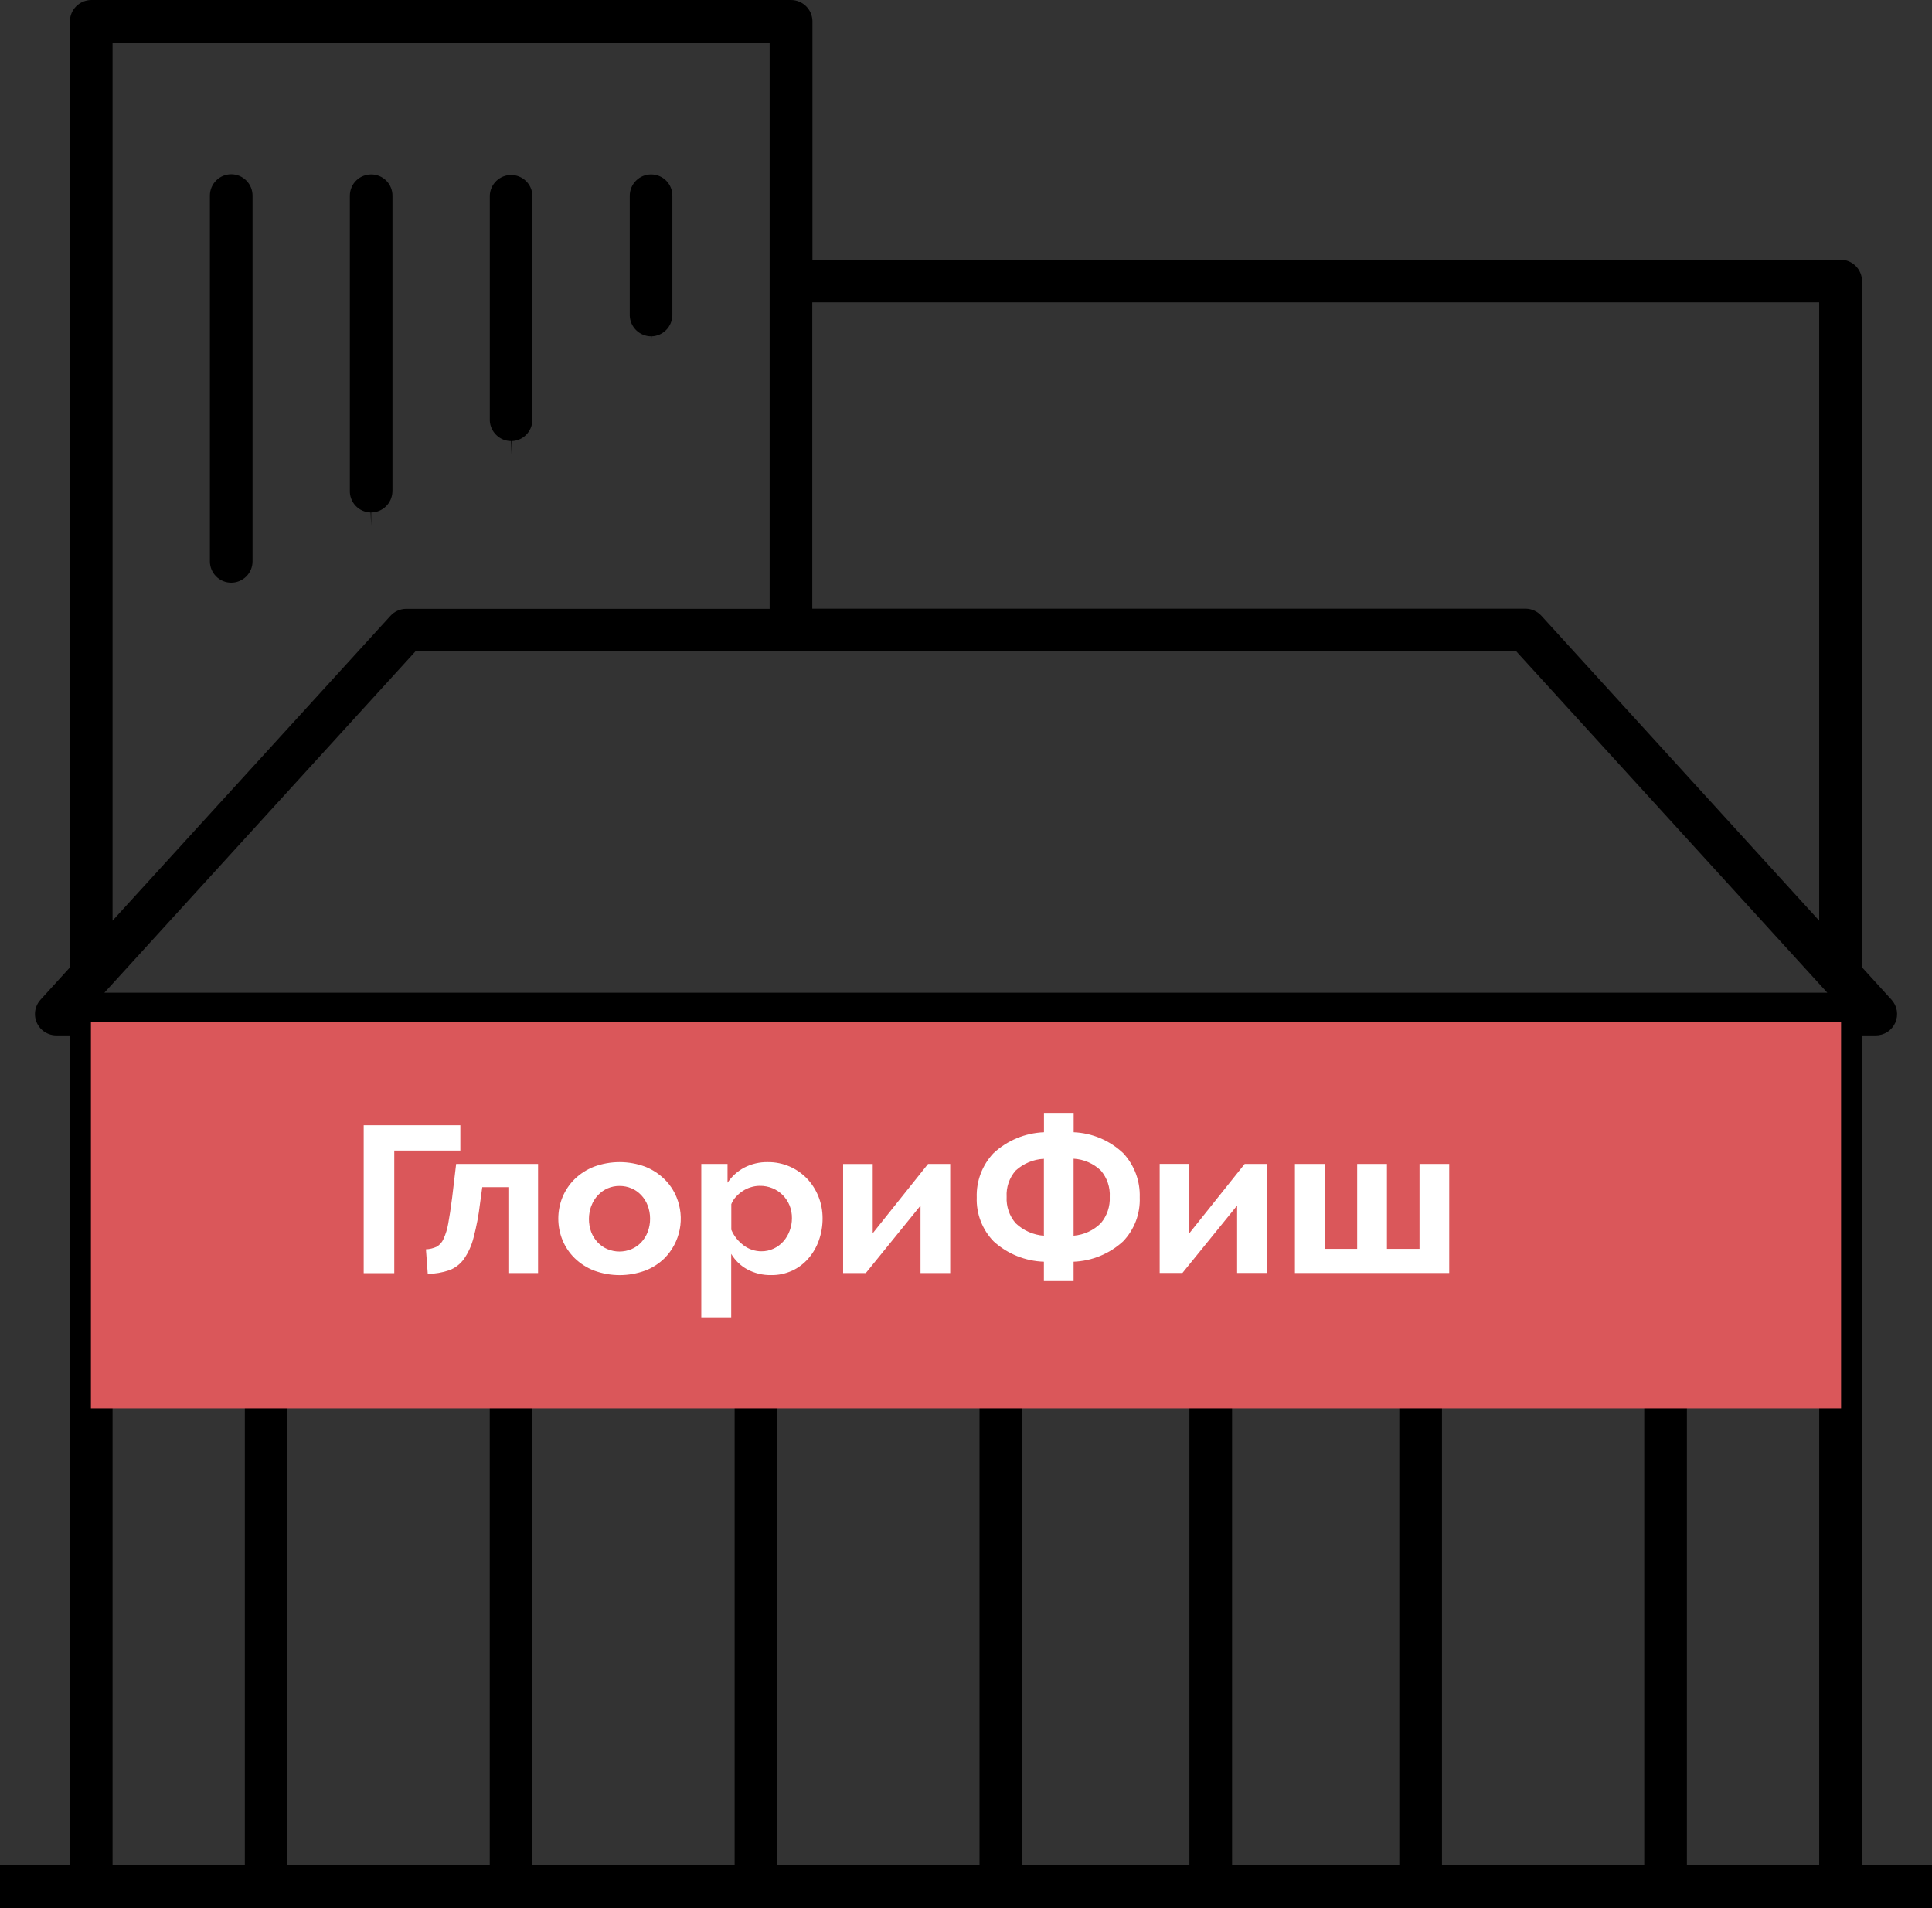
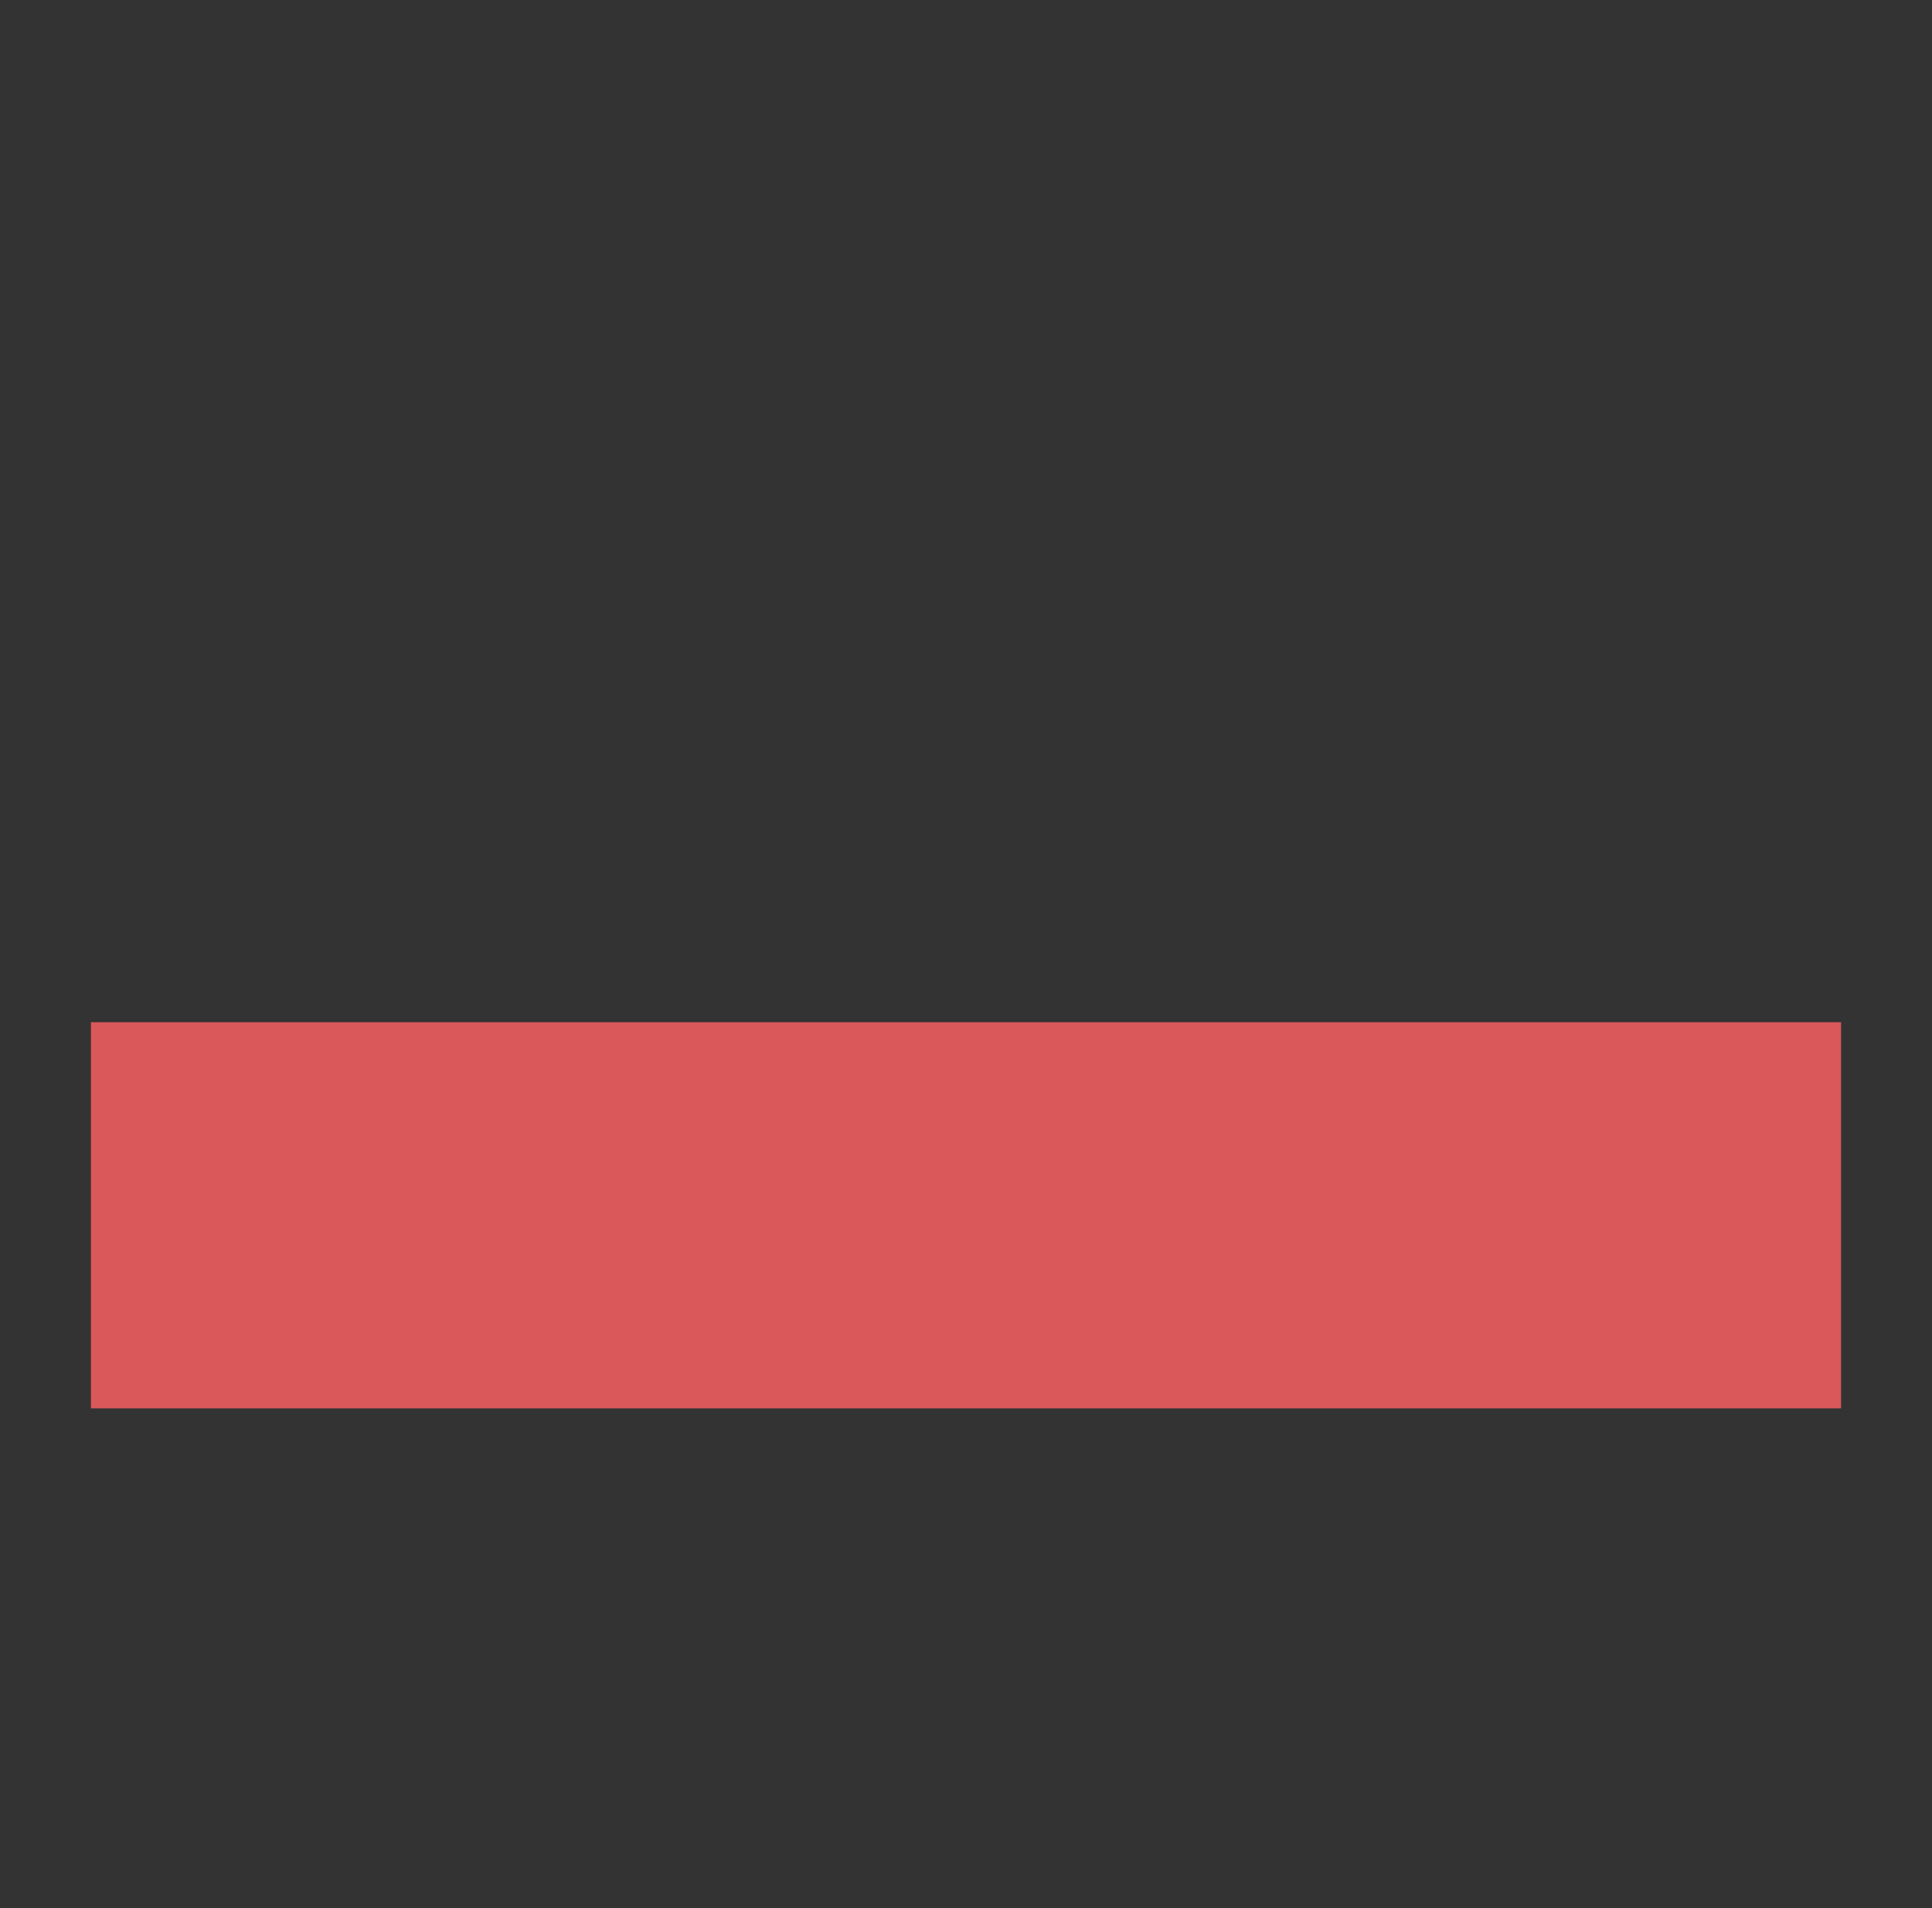
<svg xmlns="http://www.w3.org/2000/svg" width="81" height="80" viewBox="0 0 81 80" fill="none">
  <rect x="0" y="0" width="81" height="80" fill="#333333" stroke="none" />
-   <path fill-rule="evenodd" clip-rule="evenodd" d="M8.8 8.2V23.536C8.8 23.773 8.894 24 9.062 24.168C9.229 24.336 9.457 24.43 9.694 24.43C9.931 24.43 10.159 24.336 10.326 24.168C10.494 24 10.588 23.773 10.588 23.536V8.2C10.588 7.963 10.494 7.736 10.326 7.568C10.159 7.4 9.931 7.306 9.694 7.306C9.457 7.306 9.229 7.4 9.062 7.568C8.894 7.736 8.8 7.963 8.8 8.2V8.2ZM16.454 20.62V8.2C16.454 7.965 16.36 7.74 16.194 7.573C16.028 7.407 15.803 7.314 15.568 7.313C15.451 7.312 15.335 7.334 15.226 7.378C15.117 7.421 15.018 7.486 14.935 7.568C14.851 7.65 14.784 7.748 14.739 7.856C14.693 7.964 14.669 8.08 14.668 8.197V20.556C14.663 20.675 14.681 20.793 14.722 20.904C14.764 21.016 14.826 21.118 14.907 21.204C14.988 21.291 15.086 21.361 15.194 21.409C15.303 21.458 15.419 21.484 15.538 21.487L15.562 22.056V21.487C15.793 21.485 16.015 21.393 16.181 21.231C16.347 21.07 16.444 20.85 16.452 20.619L16.454 20.62ZM28.189 13.234V8.2C28.189 7.965 28.095 7.74 27.929 7.573C27.763 7.407 27.538 7.314 27.303 7.313C27.067 7.311 26.839 7.403 26.671 7.569C26.502 7.734 26.406 7.96 26.403 8.196V13.245C26.414 13.475 26.513 13.691 26.679 13.851C26.845 14.01 27.066 14.1 27.296 14.101V14.67L27.319 14.101C27.547 14.095 27.764 14.001 27.925 13.839C28.087 13.678 28.18 13.461 28.187 13.233L28.189 13.234ZM22.322 17.623V8.2C22.314 7.968 22.217 7.749 22.05 7.587C21.883 7.426 21.66 7.336 21.428 7.336C21.197 7.336 20.974 7.426 20.807 7.587C20.64 7.749 20.543 7.968 20.535 8.2V17.638C20.546 17.868 20.645 18.084 20.811 18.243C20.977 18.403 21.197 18.492 21.427 18.494V19.063L21.451 18.494C21.68 18.488 21.898 18.394 22.059 18.231C22.221 18.069 22.314 17.851 22.32 17.622L22.322 17.623ZM33.161 7.74804e-07H3.825C3.589 0.002 3.364 0.096 3.196 0.262C3.029 0.428 2.934 0.653 2.931 0.889V40.561L1.697 41.917C1.538 42.093 1.455 42.325 1.467 42.562C1.479 42.799 1.585 43.022 1.761 43.181C1.926 43.329 2.139 43.411 2.361 43.412H2.933V78.212H0V79.996H81V78.212H78.066V43.412H78.638C78.812 43.413 78.983 43.363 79.129 43.268C79.275 43.174 79.39 43.038 79.461 42.879C79.531 42.72 79.553 42.543 79.525 42.371C79.496 42.2 79.418 42.04 79.3 41.912L78.066 40.556V11.777C78.063 11.541 77.968 11.316 77.8 11.15C77.633 10.984 77.408 10.89 77.172 10.889H34.062V0.882C34.057 0.646 33.96 0.422 33.792 0.257C33.623 0.092 33.397 -0 33.161 7.74804e-07V7.74804e-07ZM4.719 1.784H32.267V25.526H17.027C16.902 25.527 16.778 25.555 16.664 25.606C16.55 25.658 16.448 25.733 16.365 25.826L4.719 38.6V1.779V1.784ZM20.533 78.211H12.052V58.039H20.533V78.206V78.211ZM20.533 56.259H12.052V50.723H20.533V56.259ZM30.8 78.206H22.32V58.039H30.8V78.206ZM30.8 56.254H22.32V50.718H30.8V56.254ZM41.067 78.206H32.587V58.039H41.067V78.206ZM41.067 56.254H32.587V50.718H41.067V56.254ZM49.867 78.206H42.854V58.039H49.867V78.206ZM49.867 56.254H42.854V50.718H49.867V56.254ZM58.667 78.206H51.656V58.039H58.667V78.206ZM58.667 56.254H51.656V50.718H58.667V56.254ZM68.936 78.206H60.456V58.039H68.936V78.206ZM68.936 56.254H60.456V50.718H68.936V56.254ZM76.27 78.206H70.724V49.83C70.724 49.595 70.63 49.369 70.464 49.203C70.297 49.036 70.071 48.943 69.836 48.943H11.152C10.918 48.943 10.693 49.036 10.527 49.201C10.361 49.367 10.267 49.591 10.265 49.825V78.206H4.719V43.406H76.271V78.206H76.27ZM4.375 41.622L17.421 27.306H63.568L63.738 27.493L76.612 41.622H4.376H4.375ZM76.27 12.674V38.6L64.626 25.82C64.542 25.727 64.439 25.652 64.325 25.6C64.21 25.548 64.086 25.521 63.96 25.52H34.055V12.674H76.271H76.27Z" fill="black" />
  <path fill-rule="evenodd" clip-rule="evenodd" d="M3.812 42.857H77.188V59.047H3.812V42.857Z" fill="#DA575A" />
-   <path fill-rule="evenodd" clip-rule="evenodd" d="M19.3 47.179H15.248V53.379H16.53V48.239H19.3V47.183V47.179ZM17.934 53.411C18.24 53.408 18.544 53.356 18.834 53.258C19.08 53.166 19.293 53.004 19.447 52.791C19.636 52.518 19.774 52.213 19.854 51.891C19.978 51.422 20.069 50.946 20.125 50.464L20.219 49.775H21.314V53.375H22.558V48.8H19.124L18.956 50.214C18.899 50.662 18.844 51.024 18.792 51.301C18.754 51.526 18.687 51.744 18.592 51.951C18.533 52.087 18.431 52.201 18.302 52.274C18.162 52.338 18.011 52.374 17.858 52.379L17.934 53.411ZM27.057 53.271C27.358 53.154 27.631 52.978 27.862 52.752C28.188 52.421 28.409 52.002 28.498 51.546C28.587 51.091 28.539 50.619 28.362 50.19C28.245 49.906 28.072 49.649 27.852 49.435C27.622 49.211 27.35 49.035 27.052 48.916C26.359 48.66 25.597 48.66 24.904 48.916C24.602 49.034 24.327 49.21 24.094 49.435C23.875 49.65 23.702 49.907 23.584 50.19C23.348 50.769 23.348 51.418 23.584 51.997C23.702 52.28 23.875 52.537 24.094 52.752C24.327 52.977 24.602 53.153 24.904 53.271C25.598 53.526 26.36 53.526 27.054 53.271H27.057ZM24.797 50.548C24.858 50.386 24.951 50.238 25.069 50.112C25.184 49.989 25.322 49.891 25.476 49.824C25.634 49.756 25.804 49.722 25.976 49.724C26.148 49.723 26.318 49.757 26.476 49.824C26.63 49.889 26.768 49.986 26.883 50.108C27.001 50.234 27.094 50.382 27.155 50.544C27.222 50.72 27.256 50.906 27.255 51.094C27.257 51.285 27.223 51.474 27.155 51.652C27.094 51.814 27.001 51.962 26.883 52.089C26.769 52.211 26.63 52.307 26.476 52.372C26.316 52.439 26.144 52.473 25.971 52.473C25.798 52.473 25.626 52.439 25.466 52.372C25.312 52.307 25.173 52.211 25.059 52.089C24.941 51.964 24.849 51.817 24.787 51.657C24.657 51.298 24.66 50.905 24.794 50.548H24.797ZM33.205 53.28C33.464 53.16 33.695 52.987 33.883 52.773C34.078 52.551 34.229 52.293 34.328 52.014C34.435 51.714 34.489 51.398 34.487 51.08C34.488 50.768 34.43 50.458 34.314 50.168C34.204 49.89 34.042 49.635 33.837 49.418C33.63 49.203 33.384 49.031 33.111 48.911C32.822 48.785 32.509 48.721 32.194 48.724C31.849 48.717 31.508 48.797 31.202 48.955C30.92 49.105 30.68 49.323 30.502 49.588V48.8H29.402V55.232H30.656V52.571C30.818 52.844 31.05 53.069 31.329 53.221C31.64 53.387 31.988 53.469 32.34 53.461C32.636 53.465 32.93 53.403 33.2 53.28H33.205ZM31.174 52.21C30.947 52.044 30.77 51.819 30.66 51.56V50.487C30.704 50.374 30.769 50.27 30.852 50.181C30.936 50.088 31.032 50.006 31.137 49.937C31.244 49.866 31.36 49.812 31.483 49.776C31.601 49.739 31.724 49.72 31.848 49.719C32.032 49.716 32.215 49.75 32.386 49.819C32.547 49.885 32.694 49.983 32.817 50.107C32.939 50.231 33.036 50.378 33.102 50.539C33.171 50.709 33.205 50.892 33.202 51.075C33.203 51.254 33.171 51.431 33.108 51.599C33.049 51.762 32.961 51.913 32.846 52.044C32.733 52.173 32.594 52.277 32.439 52.349C32.277 52.426 32.099 52.465 31.92 52.463C31.649 52.463 31.386 52.374 31.171 52.21H31.174ZM36.592 48.802H35.348V53.375H36.3L38.593 50.548V53.375H39.838V48.8H38.91L36.589 51.707V48.8L36.592 48.802ZM43.766 53.681H45.011V52.9C45.781 52.87 46.515 52.569 47.084 52.049C47.319 51.804 47.501 51.515 47.622 51.198C47.742 50.881 47.797 50.543 47.784 50.204C47.807 49.52 47.56 48.855 47.096 48.353C46.531 47.817 45.792 47.504 45.014 47.472V46.66H43.769V47.472C42.98 47.503 42.228 47.815 41.65 48.353C41.417 48.6 41.236 48.891 41.115 49.209C40.995 49.526 40.939 49.865 40.95 50.204C40.938 50.544 40.994 50.882 41.117 51.199C41.239 51.516 41.424 51.806 41.661 52.049C42.239 52.574 42.986 52.875 43.766 52.9V53.677V53.681ZM45.011 48.581C45.441 48.605 45.847 48.782 46.157 49.081C46.417 49.387 46.549 49.781 46.527 50.181C46.546 50.581 46.414 50.974 46.157 51.281C45.85 51.588 45.444 51.775 45.011 51.809V48.581ZM43.766 51.81C43.323 51.778 42.905 51.593 42.583 51.287C42.318 50.98 42.182 50.583 42.204 50.178C42.181 49.776 42.317 49.381 42.583 49.078C42.908 48.782 43.327 48.607 43.766 48.585V51.814V51.81ZM49.866 48.799H48.62V53.372H49.574L51.867 50.545V53.372H53.112V48.8H52.185L49.864 51.707V48.8L49.866 48.799ZM60.759 53.372V48.8H59.514V52.361H58.148V48.8H56.9V52.361H55.534V48.8H54.29V53.373H60.756L60.759 53.372Z" fill="white" />
</svg>